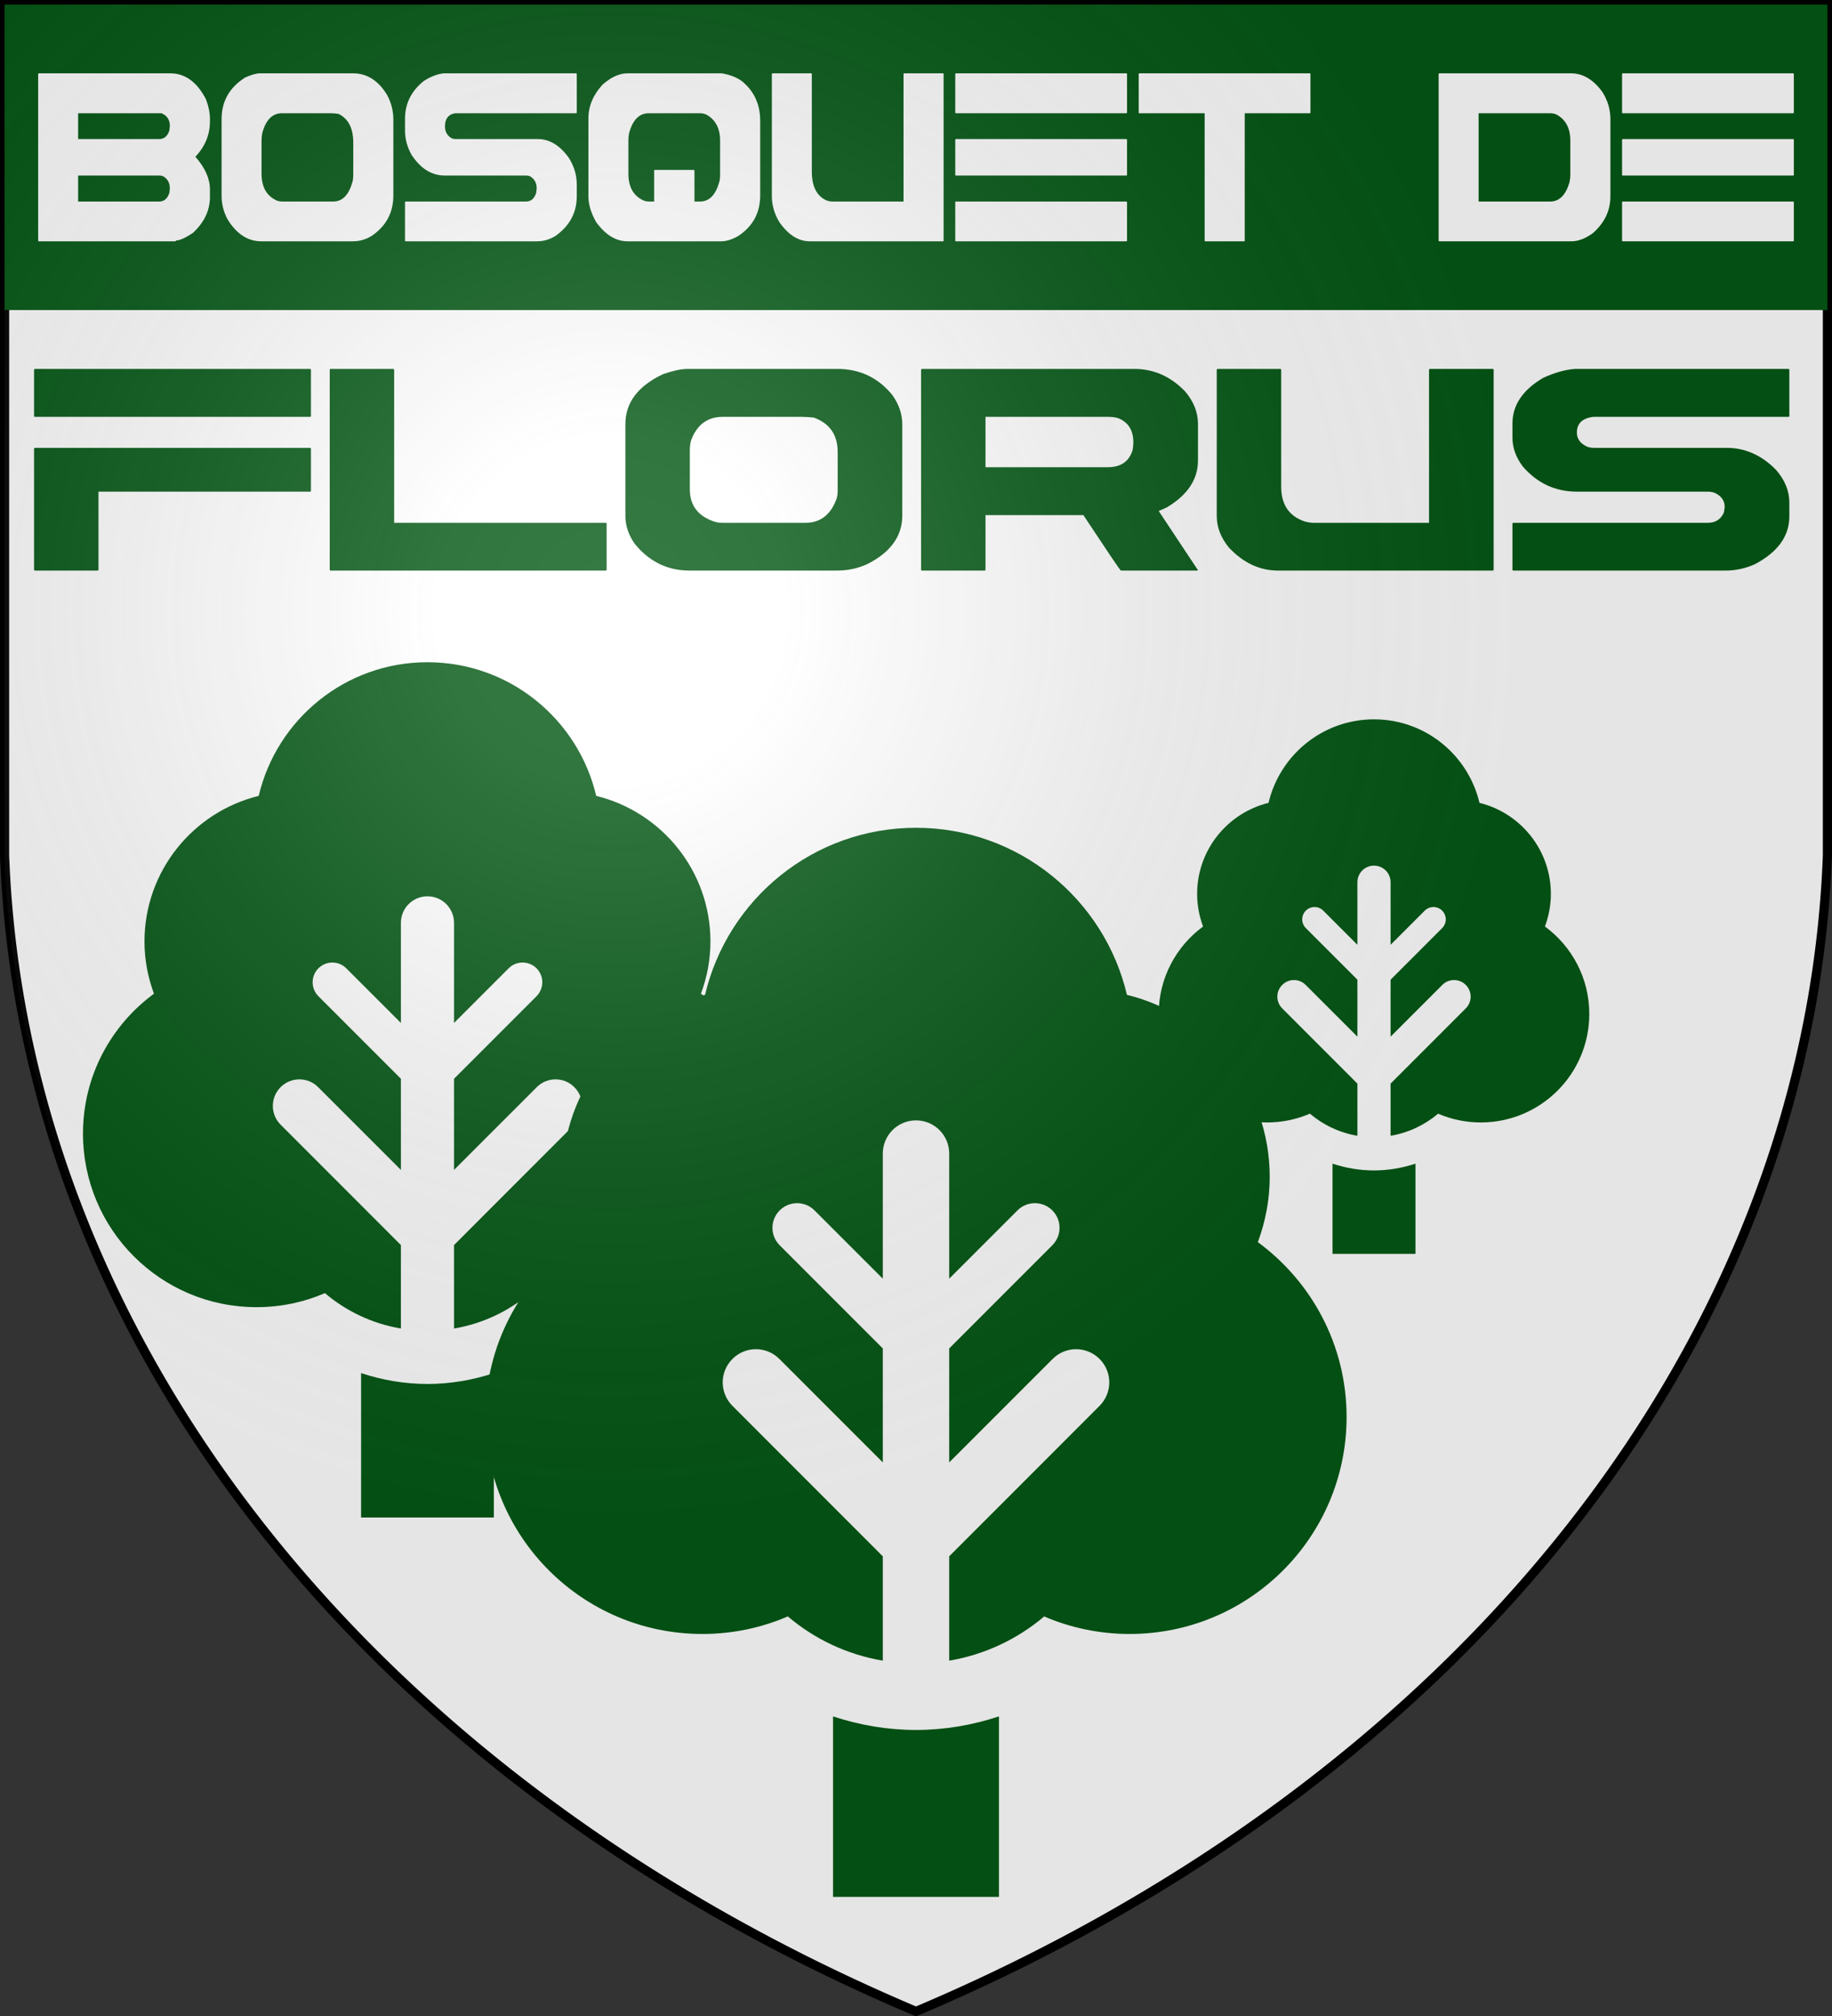
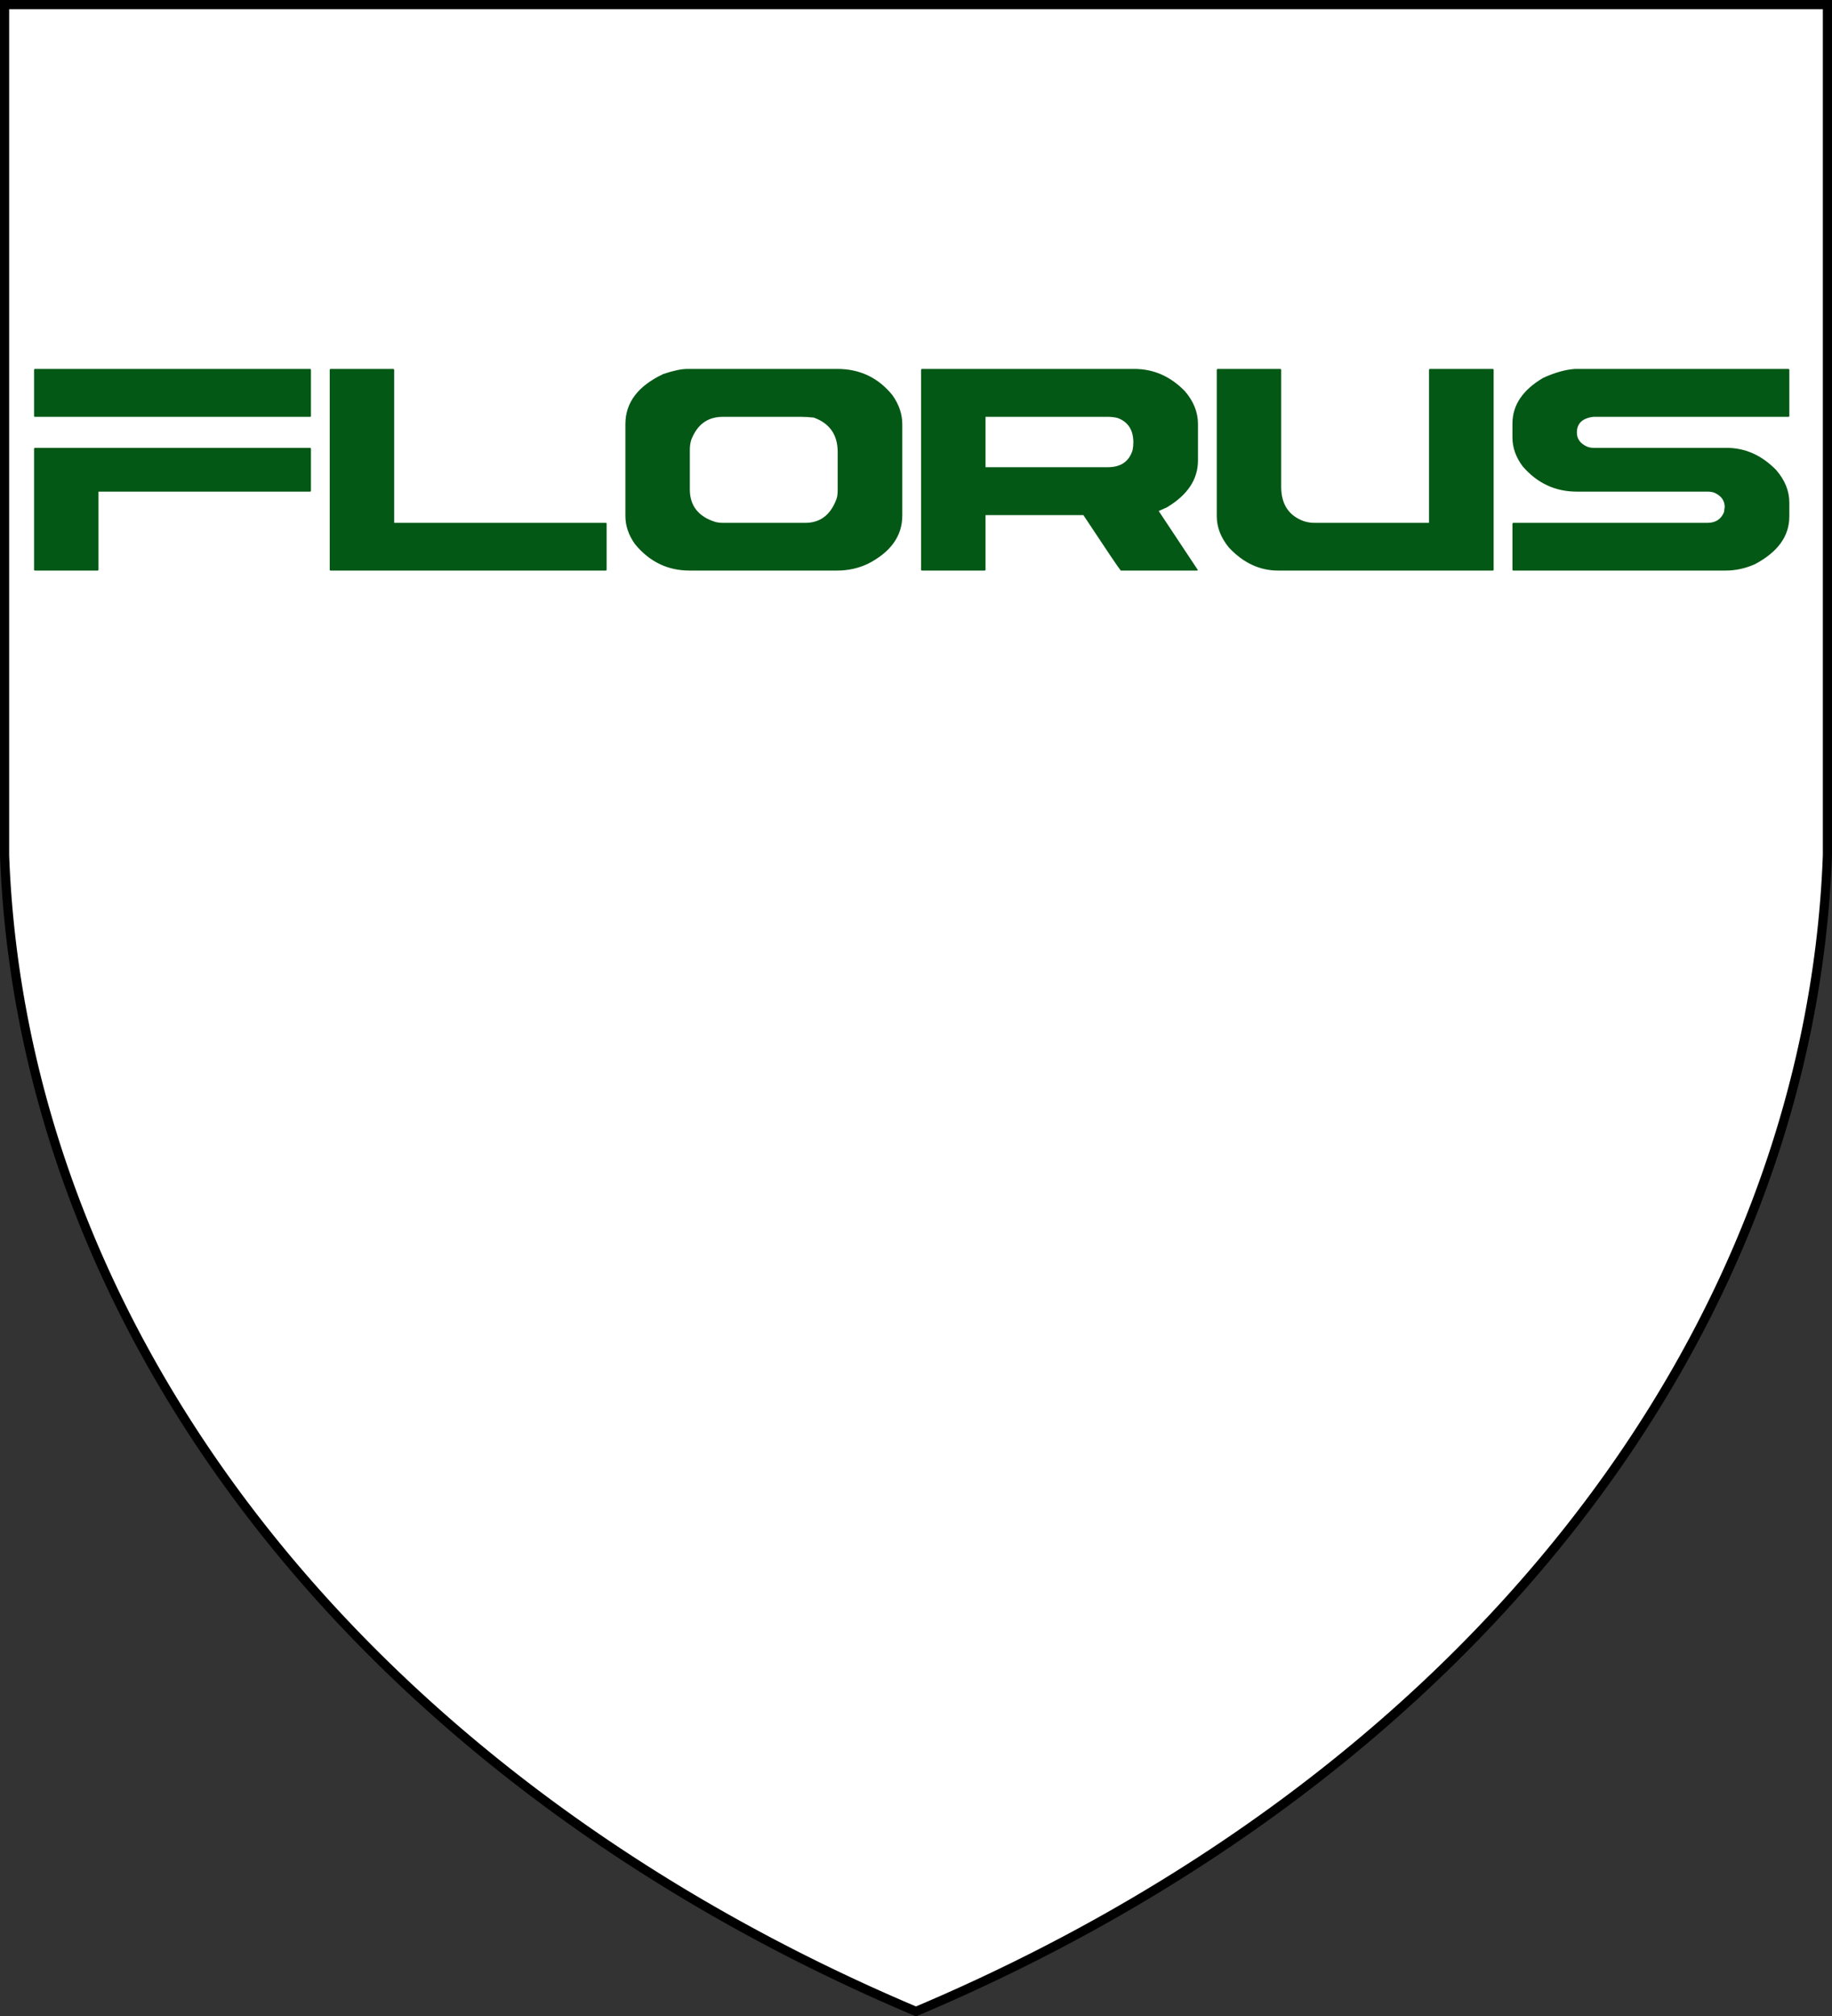
<svg xmlns="http://www.w3.org/2000/svg" version="1.1" width="600" height="660">
  <rect width="100%" height="100%" fill="#333333" stroke="none" />
  <title>GeoBrol - Blason du bosquet de florus - La Tour Sombre</title>
  <radialGradient id="A" cx="200" cy="200" r="300" gradientUnits="userSpaceOnUse">
    <stop offset="0" stop-color="#fff" stop-opacity=".200" />
    <stop offset="0.19" stop-color="#fff" stop-opacity=".180" />
    <stop offset="0.6" stop-color="#6b6b6b" stop-opacity=".150" />
    <stop offset="1" stop-opacity=".100" />
  </radialGradient>
  <path fill="#fff" stroke="#000" stroke-width="3" d="M1.5 1.5h597V280A570 445 0 0 1 300 658.5 570 445 0 0 1 1.5 280Z" />
  <g fill="#045815" stroke="none">
-     <path d="M 1.5 1.5 L 598.5 1.5 L 598.5 101.5 L 1.5 101.5 Z M 12.5 24.256 L 12.5 78.744 C 12.5 78.915 12.564 79 12.691 79 L 57.192 79 C 57.498 79 57.65 78.915 57.65 78.744 C 58.795 78.744 60.627 77.925 63.146 76.284 C 66.886 72.832 68.757 68.902 68.757 64.494 L 68.757 62.034 C 68.757 58.48 67.166 54.909 63.986 51.321 C 67.166 47.971 68.757 44.11 68.757 39.736 L 68.757 38.916 C 68.757 36.934 68.324 34.798 67.459 32.509 C 64.533 26.836 60.627 24 55.742 24 L 12.691 24 C 12.589 24 12.525 24.085 12.5 24.256 Z M 52.879 37.071 C 54.711 37.823 55.627 39.207 55.627 41.223 C 55.627 41.394 55.576 41.889 55.475 42.709 C 54.864 44.589 53.758 45.528 52.155 45.528 L 25.591 45.528 L 25.591 37.071 Z M 52.155 57.472 C 52.74 57.472 53.236 57.591 53.643 57.831 C 54.966 58.686 55.627 59.967 55.627 61.675 C 55.627 61.811 55.576 62.29 55.475 63.109 C 54.864 65.023 53.758 65.98 52.155 65.98 L 25.591 65.98 L 25.591 57.472 Z M 80.279 25.384 C 75.139 28.63 72.569 33.175 72.569 39.018 L 72.569 64.135 C 72.569 66.766 73.205 69.295 74.477 71.722 C 77.429 76.573 81.131 79 85.584 79 L 115.62 79 C 117.808 79 119.882 78.385 121.841 77.155 C 126.498 73.942 128.826 69.552 128.826 63.982 L 128.826 39.121 C 128.826 36.319 128.152 33.654 126.803 31.125 C 123.927 26.375 120.2 24 115.62 24 L 85.202 24 C 83.955 24 82.314 24.462 80.279 25.384 Z M 85.927 43.426 C 87.123 39.189 89.261 37.071 92.34 37.071 L 108.369 37.071 C 109.081 37.071 109.908 37.14 110.849 37.276 C 114.081 38.848 115.697 41.974 115.697 46.656 L 115.697 57.112 C 115.697 58.138 115.608 58.959 115.43 59.574 C 114.233 63.844 112.134 65.98 109.132 65.98 L 92.34 65.98 C 91.805 65.98 91.296 65.895 90.813 65.724 C 87.377 64.255 85.66 61.299 85.66 56.857 L 85.66 46.041 C 85.66 45.153 85.749 44.281 85.927 43.426 Z M 138.865 26.46 C 134.718 29.74 132.644 33.892 132.644 38.916 L 132.644 42.709 C 132.644 45.477 133.344 48.108 134.743 50.602 C 137.695 55.182 141.359 57.472 145.735 57.472 L 172.299 57.472 C 172.884 57.472 173.38 57.591 173.787 57.831 C 175.11 58.686 175.772 59.967 175.772 61.675 C 175.772 61.811 175.721 62.29 175.619 63.109 C 175.008 65.023 173.901 65.98 172.299 65.98 L 132.835 65.98 C 132.734 65.98 132.67 66.049 132.644 66.186 L 132.644 78.744 C 132.644 78.915 132.708 79 132.835 79 L 175.962 79 C 177.998 79 179.982 78.419 181.916 77.257 C 186.572 73.942 188.9 69.603 188.9 64.237 L 188.9 60.445 C 188.9 57.301 188.01 54.345 186.229 51.577 C 183.303 47.545 179.944 45.528 176.153 45.528 L 149.209 45.528 C 148.649 45.528 148.165 45.409 147.758 45.169 C 146.409 44.314 145.735 43.051 145.735 41.376 C 145.735 38.883 146.842 37.447 149.055 37.071 L 188.71 37.071 C 188.837 37.071 188.9 36.985 188.9 36.814 L 188.9 24.256 C 188.9 24.12 188.837 24.034 188.71 24 L 145.392 24 C 143.407 24.171 141.231 24.991 138.865 26.46 Z M 197.37 27.69 C 194.266 31.039 192.713 34.729 192.713 38.763 L 192.713 64.341 C 192.713 66.937 193.566 69.739 195.271 72.747 C 198.324 76.915 201.746 79 205.537 79 L 236.222 79 C 237.902 79 239.759 78.419 241.795 77.257 C 246.578 74.08 248.97 69.654 248.97 63.982 L 248.97 39.531 C 248.97 34.235 247.036 29.964 243.169 26.716 C 241.515 25.417 239.263 24.513 236.414 24 L 205.537 24 C 202.866 24 200.143 25.23 197.37 27.69 Z M 206.071 43.426 C 207.267 39.189 209.405 37.071 212.484 37.071 L 229.162 37.071 C 230.001 37.071 230.739 37.224 231.375 37.533 C 234.352 39.207 235.84 42.043 235.84 46.041 L 235.84 57.112 C 235.84 58.138 235.752 58.959 235.574 59.574 C 234.378 63.844 232.279 65.98 229.276 65.98 L 227.444 65.98 L 227.444 55.882 C 227.444 55.746 227.38 55.66 227.254 55.626 L 214.43 55.626 C 214.328 55.626 214.265 55.711 214.239 55.882 L 214.239 65.98 L 212.484 65.98 C 211.949 65.98 211.44 65.895 210.957 65.724 C 207.522 64.255 205.805 61.299 205.805 56.857 L 205.805 46.041 C 205.805 45.153 205.894 44.281 206.071 43.426 Z M 252.789 24.256 L 252.789 64.135 C 252.789 67.177 253.616 70.047 255.269 72.747 C 258.195 76.915 261.516 79 265.231 79 L 308.854 79 C 308.981 79 309.044 78.915 309.044 78.744 L 309.044 24.256 C 309.044 24.12 308.981 24.034 308.854 24 L 296.106 24 C 296.005 24 295.941 24.085 295.916 24.256 L 295.916 65.98 L 272.558 65.98 C 271.948 65.98 271.286 65.844 270.574 65.571 C 267.444 64.101 265.879 60.957 265.879 56.139 L 265.879 24.256 C 265.879 24.12 265.816 24.034 265.689 24 L 252.979 24 C 252.878 24 252.814 24.085 252.789 24.256 Z M 312.857 24.256 L 312.857 36.814 C 312.857 36.985 312.921 37.071 313.049 37.071 L 368.923 37.071 C 369.05 37.071 369.114 36.985 369.114 36.814 L 369.114 24.256 C 369.114 24.12 369.05 24.034 368.923 24 L 313.049 24 C 312.947 24 312.883 24.085 312.857 24.256 Z M 312.857 45.784 L 312.857 57.216 C 312.857 57.387 312.921 57.472 313.049 57.472 L 368.923 57.472 C 369.05 57.472 369.114 57.387 369.114 57.216 L 369.114 45.784 C 369.114 45.648 369.05 45.562 368.923 45.528 L 313.049 45.528 C 312.947 45.528 312.883 45.613 312.857 45.784 Z M 312.857 66.186 L 312.857 78.744 C 312.857 78.915 312.921 79 313.049 79 L 368.923 79 C 369.05 79 369.114 78.915 369.114 78.744 L 369.114 66.186 C 369.114 66.049 369.05 65.98 368.923 65.98 L 313.049 65.98 C 312.947 65.98 312.883 66.049 312.857 66.186 Z M 372.933 24.256 L 372.933 36.814 C 372.933 36.985 372.996 37.071 373.123 37.071 L 394.534 37.071 L 394.534 78.744 C 394.534 78.915 394.598 79 394.725 79 L 407.473 79 C 407.6 79 407.663 78.915 407.663 78.744 L 407.663 37.071 L 428.998 37.071 C 429.125 37.071 429.188 36.985 429.188 36.814 L 429.188 24.256 C 429.188 24.12 429.125 24.034 428.998 24 L 373.123 24 C 373.022 24 372.958 24.085 372.933 24.256 Z M 471.169 24.256 L 471.169 78.744 C 471.169 78.915 471.233 79 471.36 79 L 514.678 79 C 516.917 79 519.271 78.094 521.739 76.284 C 525.53 72.934 527.426 68.919 527.426 64.237 L 527.426 39.018 C 527.426 35.806 526.535 32.817 524.754 30.048 C 521.802 26.016 518.38 24 514.488 24 L 471.36 24 C 471.258 24 471.194 24.085 471.169 24.256 Z M 507.617 37.071 C 508.457 37.071 509.195 37.224 509.831 37.533 C 512.808 39.173 514.296 42.009 514.296 46.041 L 514.296 57.112 C 514.296 57.967 514.207 58.821 514.03 59.676 C 512.783 63.879 510.684 65.98 507.732 65.98 L 484.26 65.98 L 484.26 37.071 Z M 531.245 24.256 L 531.245 36.814 C 531.245 36.985 531.308 37.071 531.435 37.071 L 587.31 37.071 C 587.437 37.071 587.5 36.985 587.5 36.814 L 587.5 24.256 C 587.5 24.12 587.437 24.034 587.31 24 L 531.435 24 C 531.333 24 531.27 24.085 531.245 24.256 Z M 531.245 45.784 L 531.245 57.216 C 531.245 57.387 531.308 57.472 531.435 57.472 L 587.31 57.472 C 587.437 57.472 587.5 57.387 587.5 57.216 L 587.5 45.784 C 587.5 45.648 587.437 45.562 587.31 45.528 L 531.435 45.528 C 531.333 45.528 531.27 45.613 531.245 45.784 Z M 531.245 66.186 L 531.245 78.744 C 531.245 78.915 531.308 79 531.435 79 L 587.31 79 C 587.437 79 587.5 78.915 587.5 78.744 L 587.5 66.186 C 587.5 66.049 587.437 65.98 587.31 65.98 L 531.435 65.98 C 531.333 65.98 531.27 66.049 531.245 66.186 Z" />
    <path d="M 11.462 120.779 L 101.532 120.779 C 101.737 120.82 101.84 120.923 101.84 121.087 L 101.84 136.16 C 101.84 136.365 101.737 136.468 101.532 136.468 L 11.462 136.468 C 11.257 136.468 11.154 136.365 11.154 136.16 L 11.154 121.087 C 11.195 120.882 11.298 120.779 11.462 120.779 Z M 11.462 146.619 L 101.532 146.619 C 101.737 146.66 101.84 146.763 101.84 146.927 L 101.84 160.646 C 101.84 160.851 101.737 160.954 101.532 160.954 L 32.257 160.954 L 32.257 186.486 C 32.257 186.691 32.154 186.794 31.949 186.794 L 11.462 186.794 C 11.257 186.794 11.154 186.691 11.154 186.486 L 11.154 146.927 C 11.195 146.722 11.298 146.619 11.462 146.619 Z M 108.294 120.779 L 128.782 120.779 C 128.987 120.82 129.089 120.923 129.089 121.087 L 129.089 171.167 L 198.365 171.167 C 198.57 171.167 198.672 171.249 198.672 171.413 L 198.672 186.486 C 198.672 186.691 198.57 186.794 198.365 186.794 L 108.294 186.794 C 108.089 186.794 107.987 186.691 107.987 186.486 L 107.987 121.087 C 108.028 120.882 108.13 120.779 108.294 120.779 Z M 225.189 120.779 L 274.224 120.779 C 281.607 120.779 287.615 123.63 292.25 129.331 C 294.424 132.366 295.511 135.566 295.511 138.929 L 295.511 168.768 C 295.511 175.453 291.758 180.724 284.252 184.579 C 281.094 186.056 277.751 186.794 274.224 186.794 L 225.805 186.794 C 218.627 186.794 212.659 183.882 207.901 178.058 C 205.85 175.145 204.825 172.11 204.825 168.952 L 204.825 138.806 C 204.825 131.792 208.968 126.337 217.253 122.44 C 220.534 121.333 223.18 120.779 225.189 120.779 Z M 225.928 147.234 L 225.928 160.216 C 225.928 165.548 228.696 169.096 234.233 170.859 C 235.012 171.064 235.833 171.167 236.694 171.167 L 263.765 171.167 C 268.604 171.167 271.988 168.604 273.916 163.477 C 274.203 162.738 274.347 161.754 274.347 160.523 L 274.347 147.973 C 274.347 142.354 271.742 138.601 266.533 136.714 C 265.016 136.55 263.683 136.468 262.534 136.468 L 236.694 136.468 C 231.731 136.468 228.286 139.011 226.358 144.097 C 226.071 145.122 225.928 146.168 225.928 147.234 Z M 301.971 120.779 L 371.492 120.779 C 377.809 120.779 383.325 123.199 388.042 128.039 C 390.913 131.361 392.349 134.95 392.349 138.806 L 392.349 150.741 C 392.349 156.934 388.945 162.061 382.136 166.122 L 379.491 167.291 L 392.349 186.671 L 392.041 186.794 L 367.063 186.794 C 366.448 186.097 362.367 180.047 354.82 168.644 L 322.766 168.644 L 322.766 186.486 C 322.766 186.691 322.663 186.794 322.458 186.794 L 301.971 186.794 C 301.766 186.794 301.663 186.691 301.663 186.486 L 301.663 121.087 C 301.704 120.882 301.807 120.779 301.971 120.779 Z M 322.766 136.468 L 322.766 152.956 L 362.818 152.956 C 367.083 152.956 369.79 151.09 370.939 147.357 C 371.103 146.496 371.185 145.655 371.185 144.835 C 371.185 140.856 369.524 138.211 366.201 136.898 C 365.176 136.611 364.13 136.468 363.064 136.468 L 322.766 136.468 Z M 398.809 120.779 L 419.297 120.779 C 419.502 120.82 419.604 120.923 419.604 121.087 L 419.604 159.354 C 419.604 165.137 422.127 168.911 427.172 170.675 C 428.32 171.003 429.386 171.167 430.371 171.167 L 468.023 171.167 L 468.023 121.087 C 468.064 120.882 468.167 120.779 468.331 120.779 L 488.88 120.779 C 489.085 120.82 489.187 120.923 489.187 121.087 L 489.187 186.486 C 489.187 186.691 489.085 186.794 488.88 186.794 L 418.558 186.794 C 412.57 186.794 407.218 184.292 402.501 179.288 C 399.835 176.048 398.502 172.603 398.502 168.952 L 398.502 121.087 C 398.543 120.882 398.645 120.779 398.809 120.779 Z M 515.889 120.779 L 585.718 120.779 C 585.923 120.82 586.026 120.923 586.026 121.087 L 586.026 136.16 C 586.026 136.365 585.923 136.468 585.718 136.468 L 521.795 136.468 C 518.227 136.919 516.443 138.641 516.443 141.636 C 516.443 143.645 517.53 145.163 519.703 146.188 C 520.36 146.475 521.139 146.619 522.041 146.619 L 565.477 146.619 C 571.588 146.619 577.002 149.039 581.719 153.879 C 584.59 157.201 586.026 160.749 586.026 164.522 L 586.026 169.075 C 586.026 175.514 582.273 180.723 574.767 184.702 C 571.65 186.097 568.45 186.794 565.169 186.794 L 495.648 186.794 C 495.443 186.794 495.34 186.691 495.34 186.486 L 495.34 171.413 C 495.381 171.249 495.483 171.167 495.648 171.167 L 559.263 171.167 C 561.847 171.167 563.631 170.019 564.615 167.722 C 564.779 166.737 564.861 166.163 564.861 165.999 C 564.861 163.948 563.795 162.41 561.662 161.385 C 561.006 161.098 560.206 160.954 559.263 160.954 L 516.443 160.954 C 509.388 160.954 503.481 158.206 498.724 152.71 C 496.468 149.716 495.34 146.558 495.34 143.235 L 495.34 138.683 C 495.34 132.654 498.683 127.67 505.368 123.732 C 509.183 121.969 512.69 120.984 515.889 120.779 Z" />
    <g id="fl">
-       <path d="M 299.998 566.356 C 290.706 566.356 281.541 564.796 272.826 561.912 L 272.826 621 L 327.171 621 L 327.171 561.912 C 318.455 564.796 309.291 566.356 299.998 566.356 Z" />
-       <path d="M 411.958 406.651 C 414.425 399.997 415.846 392.829 415.846 385.31 C 415.846 356.449 395.926 332.288 369.084 325.688 C 361.682 294.349 333.601 271 299.998 271 C 266.396 271 238.315 294.349 230.912 325.688 C 204.081 332.288 184.15 356.449 184.15 385.31 C 184.15 392.829 185.561 399.986 188.028 406.651 C 170.436 419.575 158.975 440.361 158.975 463.881 C 158.975 503.123 190.773 534.932 230.026 534.932 C 239.971 534.932 249.434 532.881 258.022 529.186 C 266.726 536.578 277.397 541.683 289.125 543.67 L 289.125 509.511 L 239.885 460.25 C 235.634 456.009 235.634 449.13 239.885 444.89 C 244.126 440.639 251.005 440.639 255.245 444.89 L 289.126 478.76 L 289.126 441.451 L 255.352 407.677 C 252.201 404.515 252.201 399.41 255.352 396.259 C 258.503 393.108 263.62 393.108 266.76 396.259 L 289.126 418.615 L 289.126 377.652 C 289.126 371.65 293.997 366.789 300 366.789 C 306.002 366.789 310.873 371.649 310.873 377.652 L 310.873 418.615 L 333.239 396.259 C 336.38 393.108 341.496 393.108 344.647 396.259 C 347.799 399.41 347.798 404.515 344.647 407.677 L 310.874 441.451 L 310.874 478.76 L 344.755 444.89 C 348.995 440.639 355.874 440.639 360.114 444.89 C 364.366 449.13 364.366 456.009 360.114 460.25 L 310.874 509.511 L 310.874 543.67 C 322.602 541.683 333.273 536.578 341.978 529.197 C 350.566 532.882 360.019 534.933 369.963 534.933 C 409.216 534.933 441.024 503.125 441.024 463.881 C 441.022 440.36 429.561 419.575 411.958 406.651 Z" />
-     </g>
+       </g>
    <use href="#fl" transform="translate(-100) scale(0.8)" />
    <use href="#fl" transform="translate(300 100) scale(0.5)" />
  </g>
-   <path fill="url(#A)" d="M1.5 1.5h597V280A570 445 0 0 1 300 658.5 570 445 0 0 1 1.5 280Z" stroke-width="3" />
</svg>